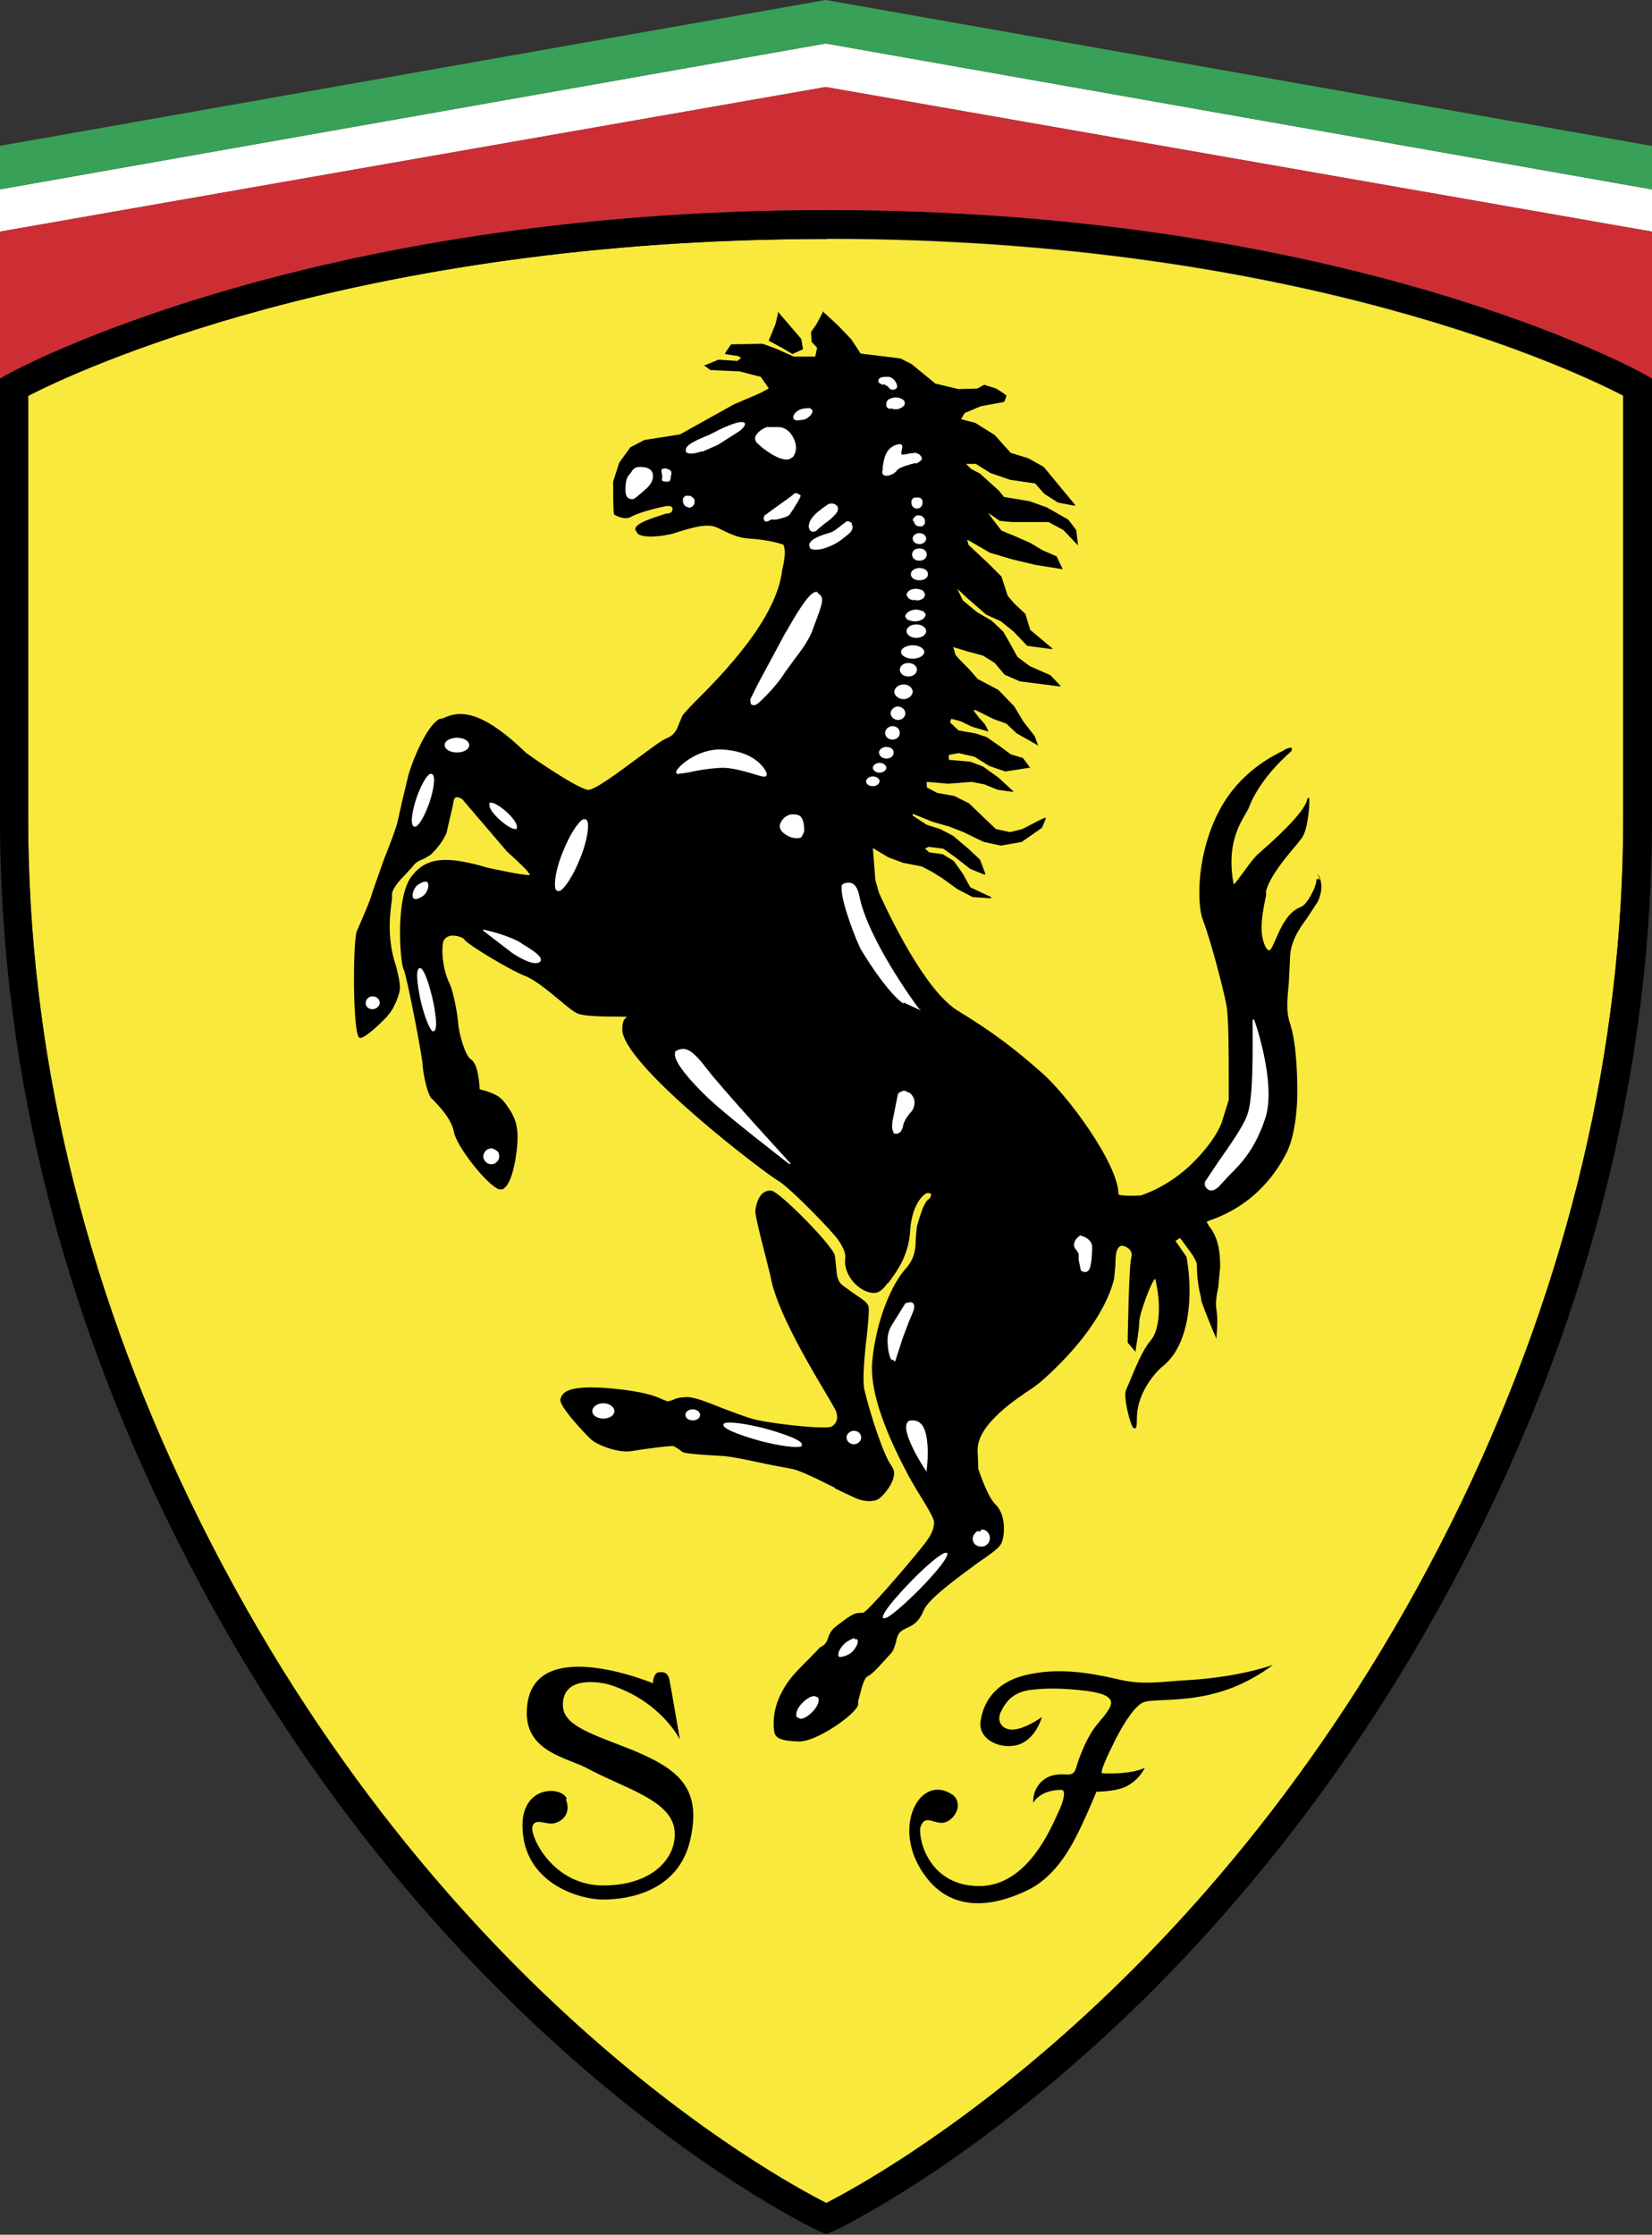
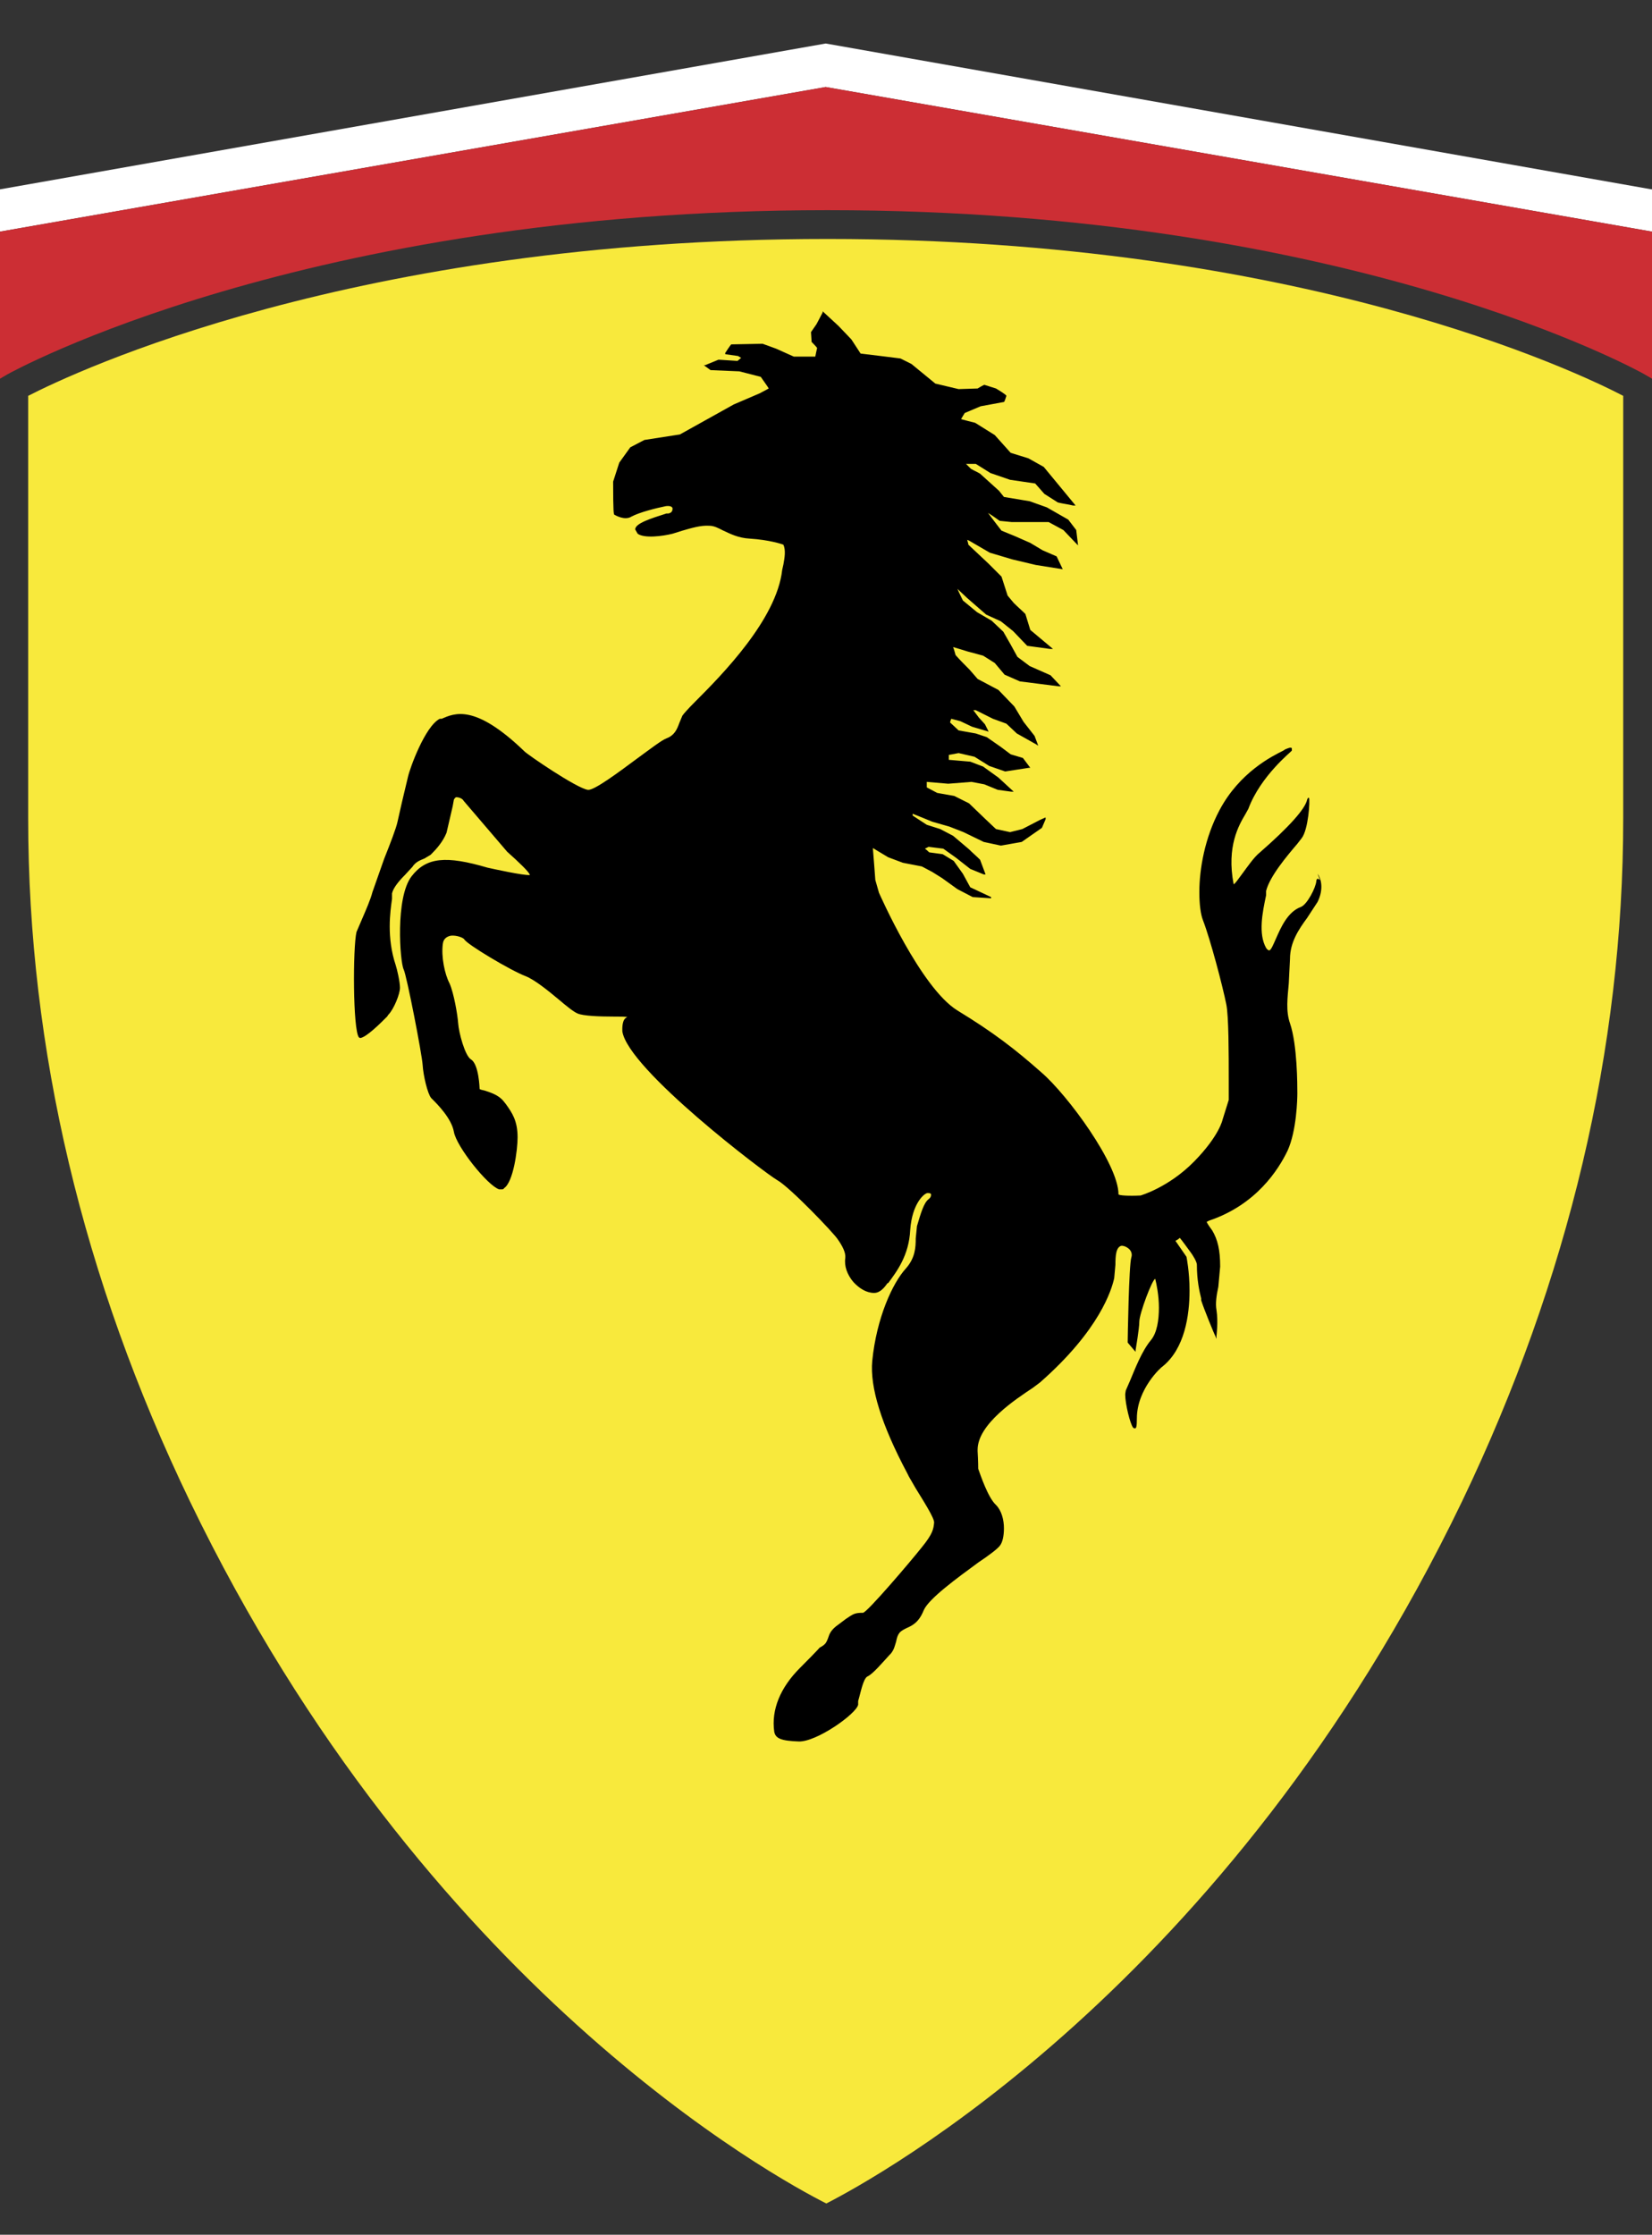
<svg xmlns="http://www.w3.org/2000/svg" id="Layer_2" viewBox="0 0 26.97 36.47">
  <rect x="0" y="0" width="26.97" height="36.47" fill="#333333" stroke="none" />
  <defs>
    <style>.cls-1{fill:#39a057;}.cls-1,.cls-2,.cls-3,.cls-4,.cls-5{fill-rule:evenodd;stroke-width:0px;}.cls-2{fill:#cc2e34;}.cls-3{fill:#fff;}.cls-4{fill:#f8e93c;}</style>
  </defs>
  <g id="Layer_1-2">
    <path class="cls-3" d="m26.97,3.09v.69L13.48,1.42,0,3.78v-.69L13.48.71l13.48,2.38Z" />
-     <path class="cls-1" d="m26.97,2.38v.71L13.48.71,0,3.09v-.71L13.48,0l13.48,2.38Z" />
    <path class="cls-2" d="m26.97,3.78L13.48,1.42,0,3.78v2.4s.12-.07.12-.07c.05-.03,4.83-2.68,13.39-2.68s13.29,2.65,13.34,2.68l.12.07v-2.4Z" />
    <path class="cls-4" d="m13.51,3.9c7.73,0,12.26,2.18,12.99,2.56v6.9c0,3.76-.89,7.51-2.63,11.14-3.82,7.93-9.58,11.05-10.38,11.46-.81-.41-6.56-3.52-10.39-11.46C1.35,20.87.46,17.12.46,13.36v-6.9c.74-.38,5.31-2.56,13.04-2.56Z" />
-     <path class="cls-5" d="m.12,6.11L0,6.18v7.18C0,17.19.9,21.01,2.68,24.7c4.17,8.66,10.64,11.69,10.71,11.72l.1.04.1-.04c.07-.03,6.53-3.06,10.7-11.72,1.78-3.69,2.68-7.51,2.68-11.34v-7.18l-.12-.07s-4.78-2.68-13.34-2.68S.16,6.09.12,6.11Zm13.39-2.22c7.73,0,12.26,2.18,12.99,2.56v6.9c0,3.76-.89,7.51-2.63,11.14-3.82,7.93-9.58,11.05-10.38,11.46-.81-.41-6.56-3.52-10.39-11.46C1.35,20.87.46,17.12.46,13.36v-6.9c.74-.38,5.31-2.56,13.04-2.56Z" />
-     <path class="cls-5" d="m15.53,29.27c.22.16.06.42-.1.47-.17.05-.32-.15-.4.07-.05.11.08.97.96.97.82,0,1.21-1.05,1.29-1.21.08-.16.13-.36.05-.36-.36,0-.46.21-.46.21,0,0-.03-.2.15-.36.15-.13.34-.1.41-.1.15,0,.12-.11.21-.32.2-.51.34-.53.47-.76.11-.19-.1-.26-.5-.3-.41-.04-.62-.02-.8,0-.18.03-.36.1-.48.38-.06.15.05.3.26.26.21-.04.42-.2.42-.2,0,0-.1.38-.41.46-.29.07-.64-.1-.59-.4.06-.39.33-.67.81-.76.49-.1.97-.02,1.41.08.43.11.75.04,1.15.02.87-.05,1.4-.25,1.4-.25,0,0-.39.32-.93.46-.54.15-1.02.09-1.18.15-.13.05-.3.3-.45.59-.13.26-.28.57-.22.57.5.02.69-.09.69-.09,0,0-.1.22-.34.32-.17.07-.45.07-.45.07,0,0-.13.32-.27.61-.14.29-.38.74-.8.97-.43.22-1.24.5-1.75-.24-.54-.77-.05-1.65.47-1.29Zm-6.29.1c.1.26-.11.39-.24.39s-.28-.09-.31.06c-.03.15.33.95,1.16.95s1.22-.48,1.16-.92c-.07-.48-.83-.67-1.44-1-.3-.16-.97-.26-.97-.89,0-1.35,2.06-.49,2.06-.49,0,0,0-.17.1-.18.05,0,.14-.02.17.13.03.15.17.97.17.97,0,0-.3-.62-1.13-.89-.15-.05-.79-.17-.78.33,0,.3.38.44,1.01.68.84.33,1.27.63,1.07,1.51-.19.85-1.01.98-1.42.98s-1.32-.28-1.32-1.21c0-.66.64-.64.72-.44Zm4.39-5.08l.34.16c.19.08.32.04.36.02.05-.02.23-.21.26-.37.02-.07,0-.12-.03-.17-.13-.16-.36-.87-.45-1.26-.03-.14,0-.54.04-.86.03-.27.04-.44.03-.49-.02-.07-.12-.13-.24-.21l-.18-.13c-.1-.08-.1-.19-.11-.31l-.02-.18c-.04-.17-.91-1.05-1.04-1.06-.19-.01-.24.2-.26.33,0,.07.08.41.16.71l.09.36c.09.56.69,1.55.94,1.97l.12.21c.05.12.03.21-.06.27-.09.05-.87-.03-1.24-.11-.16-.04-.36-.12-.55-.19-.22-.09-.43-.17-.55-.18-.14,0-.21.02-.26.05l-.08.02-.08-.03c-.1-.05-.3-.13-.82-.18-.77-.07-.82.08-.85.17-.04.11.43.6.51.67.11.09.45.22.66.18.24-.04.63-.09.68-.08l.08.05.07.05c.07.03.49.05.62.06.15,0,.54.09.83.15l.32.06c.13.02.45.18.71.31Z" />
    <path class="cls-5" d="m21.55,14.36s-.03-.02-.04-.02c0,0-.02.01-.02.04-.01.11-.15.38-.25.42-.22.08-.33.34-.41.52-.04.09-.08.19-.11.19-.01,0-.03-.01-.05-.04-.13-.23-.06-.58,0-.86v-.07c.06-.24.34-.57.51-.77l.07-.09c.11-.14.14-.62.12-.66,0,0-.01,0-.01,0,0,0,0,0,0,0h0s0,0,0,0c0,0-.01,0-.02.03-.03.15-.3.45-.77.86-.1.08-.2.23-.29.35-.06.08-.12.17-.14.17-.12-.62.09-.97.19-1.14l.05-.09c.2-.54.71-.94.71-.95,0-.02,0-.03,0-.04-.02-.02-.06,0-.11.02l-.03.02c-.18.09-.71.35-1.04.97-.24.45-.33.96-.33,1.34,0,.19.02.36.06.46.12.31.32,1.07.38,1.37.04.19.04.82.04,1.22,0,.2,0,.33,0,.34,0,0-.1.32-.1.32,0,0-.05.26-.46.68-.42.43-.88.56-.88.56-.19.01-.36,0-.36-.02,0-.49-.83-1.62-1.26-1.99-.43-.38-.78-.65-1.37-1.01-.6-.37-1.27-1.9-1.28-1.92l-.06-.21s-.03-.41-.04-.52c.02.01.05.03.05.03l.2.12.24.09s.31.06.31.06c0,0,.17.09.17.09l.16.1.25.18.25.13s.3.02.3.02v-.02s-.34-.16-.34-.16c0,0-.12-.22-.12-.22-.05-.07-.1-.14-.15-.21,0,0-.18-.11-.18-.11-.07-.01-.15-.02-.22-.03,0,0-.04-.04-.07-.06.02-.01.06-.03.06-.03,0,0,.24.03.24.03,0,0,.21.15.21.15l.23.18s.22.09.22.09h.03s-.09-.24-.09-.24c-.06-.06-.12-.11-.18-.17l-.26-.22s-.21-.11-.21-.11c0,0-.22-.07-.22-.07,0,0-.23-.15-.23-.15,0,0,0-.02,0-.03.03.01.32.13.32.13,0,0,.28.08.28.08,0,0,.23.09.23.09,0,0,.33.16.33.16,0,0,.28.06.28.06,0,0,.34-.06.34-.06,0,0,.33-.23.33-.23,0,0,.06-.14.06-.14v-.03s-.09.04-.09.04c0,0-.29.15-.29.15l-.2.05s-.23-.05-.23-.05h0s-.18-.17-.18-.17l-.26-.25-.24-.12s-.28-.05-.28-.05c0,0-.17-.09-.17-.09,0,0,0,0,0,0,0-.02,0-.06,0-.09l.35.03.38-.03s.21.04.21.04l.22.09.22.03h.04s-.25-.23-.25-.23c0,0-.25-.18-.25-.18,0,0-.21-.08-.21-.08,0,0-.34-.03-.35-.03,0,0,0,0,0-.01,0-.02,0-.05,0-.07l.16-.03s.26.06.26.06c0,0,.24.15.24.15l.26.09s.39-.06.39-.06h.02s-.12-.16-.12-.16c0,0-.2-.06-.2-.06,0,0-.16-.12-.16-.12l-.23-.16s-.18-.06-.18-.06c0,0-.28-.05-.28-.05,0,0-.14-.13-.14-.13,0,0,.01-.04.02-.06l.15.04.19.09.27.08-.06-.12-.1-.11-.09-.12h.04s.28.14.28.14l.22.08s.17.16.17.16c0,0,.32.18.32.18l.03.02-.06-.16s-.18-.23-.18-.23l-.15-.25s-.26-.27-.26-.27c0,0-.34-.18-.34-.18,0,0-.13-.15-.13-.15-.08-.08-.16-.16-.23-.24,0,0-.02-.08-.04-.13.04.01.23.07.23.07l.26.07s.19.12.19.12c0,0,.16.19.16.19,0,0,.25.11.25.11l.63.08h.04s-.17-.18-.17-.18c0,0-.34-.15-.34-.15l-.2-.15s-.11-.2-.11-.2l-.12-.21s-.19-.18-.19-.18c0,0-.24-.14-.24-.14l-.23-.19s-.06-.12-.09-.19l.16.15.31.27s.24.11.24.11l.2.16.23.24s.37.05.37.05h.05s-.37-.31-.37-.31c0,0-.08-.26-.08-.26-.06-.06-.13-.12-.19-.18l-.1-.12s-.1-.31-.1-.31c-.07-.07-.14-.14-.21-.21,0,0-.33-.31-.33-.31h0s-.01-.05-.02-.08c.03.01.06.03.06.03l.31.18s.37.11.37.11l.38.09.44.07-.1-.21s-.23-.1-.23-.1l-.2-.12s-.25-.11-.25-.11l-.22-.09s-.14-.18-.22-.29c.08.05.19.13.19.13,0,0,.2.02.2.02h.6s.24.13.24.13c0,0,.21.22.21.22l.03.03-.03-.25s-.13-.17-.13-.17c0,0-.35-.2-.35-.2l-.28-.1s-.42-.07-.42-.07h0s-.08-.1-.08-.1c0,0-.31-.28-.31-.28-.05-.03-.1-.05-.15-.08,0,0-.05-.05-.08-.08h.16s.24.15.24.15c0,0,.32.11.32.11l.41.06h0s.15.17.15.17l.22.14c.08.02.17.03.25.05h.04s-.52-.63-.52-.63c0,0-.25-.14-.25-.14,0,0-.29-.09-.29-.09,0,0-.26-.29-.26-.29,0,0-.32-.2-.32-.2-.08-.02-.16-.04-.23-.06.01-.02.06-.1.06-.1,0,0,.26-.11.26-.11,0,0,.38-.07.38-.07.01,0,.04-.1.04-.1,0-.02-.17-.12-.17-.12-.06-.02-.13-.04-.19-.06-.01,0-.11.06-.11.06,0,0-.31.01-.31.01,0,0-.38-.09-.38-.09,0,0-.39-.32-.39-.32-.06-.03-.12-.06-.18-.09,0,0-.64-.08-.65-.08,0,0-.15-.23-.15-.23l-.21-.22s-.26-.24-.26-.24v.02s-.1.19-.1.19c0,0-.09.13-.09.13h0s.01.16.01.16c0,0,.09.09.09.1,0,0-.03.13-.03.14,0,0-.35,0-.35,0,0,0-.29-.13-.29-.13,0,0-.22-.08-.22-.08,0,0-.51.01-.51.01-.01,0-.1.14-.1.14v.02s.21.03.21.03c0,0,.03.02.05.03l-.06.05s-.31-.02-.31-.02c0,0-.22.09-.22.09h-.02s.11.08.11.08c0,0,.47.02.47.02l.35.09h0s.07.1.07.1c0,0,.05.07.06.09l-.15.08s-.42.18-.42.18l-.88.49s-.58.09-.58.09c0,0-.23.12-.23.12,0,0-.18.25-.18.25,0,0-.1.31-.1.31,0,.52.01.53.02.54.02.01.17.1.28.03.13-.07.41-.14.56-.17.07-.01.11.01.11.04,0,.03-.01.07-.07.08h-.03c-.25.08-.51.16-.51.26l.04.07c.11.08.41.04.57,0l.16-.05c.14-.04.3-.09.44-.08.08,0,.15.04.23.08.11.05.24.12.43.13.32.02.53.09.55.1.04.09.02.21,0,.32l-.02.09c-.09.81-.99,1.72-1.42,2.15-.12.12-.19.2-.21.23l-.05.12c-.04.11-.08.2-.21.25-.08.03-.26.17-.48.33-.31.23-.7.52-.8.51-.18-.02-1.01-.59-1.04-.63-.81-.78-1.14-.62-1.35-.53h-.03c-.24.12-.49.81-.52.95l-.1.42-.07.31c-.02.1-.12.36-.22.61l-.19.54c-.03.12-.11.3-.17.44l-.09.21c-.06.25-.06,1.6.04,1.72h0s.02.01.02.01c.1-.01.33-.24.44-.35l.02-.03c.09-.09.19-.34.19-.44s-.05-.31-.07-.37c-.15-.45-.09-.87-.06-1.08v-.09c.02-.09.11-.2.21-.3l.12-.13c.06-.09.13-.11.2-.14l.1-.06.02-.02c.07-.07.18-.19.24-.34l.1-.43.02-.11s.02-.04.04-.04c.04,0,.1.02.12.06l.71.83c.18.16.37.34.37.38h0s0,0,0,0c-.1.01-.6-.1-.69-.12-.68-.2-1-.17-1.24.14-.27.35-.19,1.4-.13,1.52.05.1.3,1.39.31,1.56.01.17.08.47.14.54l.02.02c.08.08.31.31.35.53.04.24.55.88.74.94.01,0,.03,0,.04,0,.01,0,.03,0,.04-.02.15-.1.22-.62.22-.83,0-.27-.09-.4-.19-.54l-.04-.05c-.08-.1-.21-.14-.3-.17-.04-.01-.09-.02-.09-.03,0,0-.01-.4-.14-.48-.1-.06-.2-.44-.21-.59-.01-.14-.07-.49-.14-.65-.08-.15-.14-.44-.11-.65.01-.09.08-.12.13-.13.09-.01.2.03.22.06.04.08.76.51,1,.6.15.06.36.23.54.38.13.11.24.2.31.23.09.04.36.05.57.05.11,0,.23,0,.24.01-.09.03-.08.19-.08.23.09.62,2.35,2.33,2.53,2.43.2.11.93.87.99.97.07.1.13.21.12.3-.02.13.03.27.13.39.1.11.22.18.34.18.1,0,.17-.09.22-.16h.01c.14-.19.34-.45.36-.87.03-.42.22-.59.28-.6.03,0,.05,0,.06.02,0,.02,0,.05-.04.08-.08.06-.13.24-.19.44,0,0-.02.2-.02.2,0,.15-.01.32-.16.49-.22.24-.48.81-.55,1.51-.04.43.15,1.04.57,1.83l.03.06.11.19c.11.18.31.49.3.56-.01.1-.02.18-.2.4-.19.24-.89,1.06-.96,1.07-.14,0-.16.02-.28.1l-.12.09c-.13.09-.15.16-.17.22-.02.05-.03.09-.09.13l-.05.03s-.03.04-.32.33c-.32.32-.47.68-.42,1.04.02.11.11.15.4.16.29.01.94-.45.97-.6v-.06c.04-.13.08-.36.15-.4.09-.04.24-.22.36-.35l.02-.02c.06-.07.07-.14.09-.2.01-.05.02-.1.06-.15.03-.03.07-.05.11-.07.09-.04.2-.09.28-.29.08-.19.55-.53.89-.78.18-.12.31-.22.35-.27.05-.06.07-.17.07-.29,0-.14-.04-.29-.13-.38-.13-.12-.25-.48-.29-.59h0s0-.13-.01-.29c0,0,0-.01,0-.02,0-.42.63-.83.9-1.01l.12-.09c.98-.86,1.17-1.52,1.21-1.7l.02-.22c0-.15.01-.29.1-.31.04,0,.09.02.13.06.02.02.05.07.03.13-.04.12-.06,1.34-.06,1.39,0,0,.11.13.11.13l.02.02v-.03s.06-.35.06-.46c0-.13.21-.69.26-.7,0,0,0,0,0,0,.02.08.06.27.06.47s-.03.41-.13.53c-.15.18-.26.47-.34.66l-.07.16s-.01.05-.01.07c0,.15.08.48.13.54.01.01.02.01.03.01.02,0,.03-.03.03-.16,0-.49.41-.85.42-.85.36-.29.44-.83.44-1.24,0-.31-.05-.55-.05-.55-.06-.09-.12-.17-.18-.26,0,0,.06-.03.07-.05.02.02.18.24.18.24.03.04.1.15.1.2,0,.25.04.43.07.55v.03c.04.13.22.57.23.58l.02.05v-.05s.03-.23,0-.42c-.02-.11,0-.24.03-.38l.03-.33c0-.27-.04-.44-.13-.59l-.05-.07s-.04-.06-.04-.07l.04-.02c.77-.26,1.13-.83,1.28-1.14.15-.33.16-.85.16-.94,0-.13,0-.79-.12-1.14-.07-.2-.04-.42-.02-.65l.02-.4c0-.27.14-.48.28-.67l.17-.26c.11-.22.05-.4,0-.46Z" />
-     <path class="cls-5" d="m12.93,5.78s.18-.08.18-.08c0-.01-.03-.17-.03-.17-.12-.14-.24-.28-.36-.42l-.02-.02v.03s-.04.17-.04.17c0,0-.11.27-.11.27h0s.24.13.24.13l.15.09Z" />
-     <path class="cls-3" d="m13,6.86s.09,0,.15-.02c.08-.04.13-.11.11-.15l-.04-.03s-.09,0-.15.02c-.07.03-.12.08-.12.13,0,0,0,.02,0,.02l.04.03Zm1.43-.59l.07.04s.01.02.02.03c.01,0,.02.01.03.02.01,0,.03,0,.04,0,.01,0,.03-.01.04-.02.02-.01.02-.04.01-.07-.02-.06-.08-.12-.14-.12-.08,0-.16,0-.16.07,0,.03.04.05.08.06Zm.08.24s-.05.05-.04.09v.03s.02.04.05.04h.05c.07.03.17-.01.2-.07,0-.02.01-.05-.03-.08-.08-.05-.17-.04-.23,0Zm.21.92s-.01-.04,0-.08c.01-.04.02-.07,0-.09-.02-.02-.05-.01-.09,0-.18.06-.2.24-.22.37v.04c-.02.06.01.08.03.09.06.02.17-.03.2-.08.03-.05.18-.09.29-.12h.04c.05-.03.08-.05.08-.07,0-.04-.03-.07-.07-.09-.03-.02-.08,0-.13,0-.05.01-.1.03-.14.01Zm-1.86.07s.07-.02.09-.05c.06-.08.06-.2,0-.31-.05-.1-.14-.17-.24-.17h0s-.02,0-.02,0h-.17c-.09.03-.17.1-.19.16-.01.03,0,.06.02.09.14.14.37.29.51.28Zm-1.67-.14c.02.05.11.06.25.01h.03s.25-.11.25-.11l.36-.23s.1-.08.08-.12c-.01-.03-.06-.02-.09-.02-.1.02-.19.06-.3.11l-.14.07-.06.03c-.22.09-.4.17-.37.26Zm-.75.26c-.07,0-.11.04-.13.08l-.03.04c-.06.05-.07.17-.07.26,0,.04.01.11.05.13.07.04.1.01.18-.06l.06-.05c.07-.06.15-.13.16-.23,0-.04,0-.08-.03-.11-.04-.05-.12-.06-.18-.06Zm.41.03s-.03,0-.04,0c-.02.02-.01.07,0,.1v.03s0,.02,0,.02c0,.01-.01.03,0,.04,0,.01.03.02.07.02.05,0,.05,0,.07-.05v-.03s.02-.06.01-.08c-.02-.04-.07-.05-.11-.06Zm.39.64s.05-.01.07-.03c.02-.02.03-.04.03-.07s0-.05-.03-.07c-.02-.02-.04-.03-.07-.03-.01,0-.03,0-.04,0-.01,0-.02.01-.03.02,0,0-.02.02-.02.03,0,.01,0,.02,0,.04,0,.05.04.1.1.1Zm1.78-.24s-.03,0-.04,0c-.01,0-.02.01-.03.02-.03.03-.19.14-.3.22l-.15.11h-.01s-.03.04-.02.08l.02.03h.04s.06-.03.06-.03h.08c.08-.02.18-.04.22-.08l.06-.09.08-.13s.04-.07.04-.09c0,0,0-.02-.02-.02,0,0-.02,0-.02-.01Zm.18.54s.02.07.04.08c.04.02.09,0,.12-.04l.11-.09c.06-.04.12-.09.18-.16.05-.07.03-.11.01-.13-.04-.04-.11-.04-.14-.02l-.03.02c-.07.05-.24.16-.28.29,0,.02-.01.05-.01.07Zm.71-.05s-.06-.05-.09-.03l-.08.06c-.05.04-.12.1-.18.12-.14.04-.33.1-.35.2h0s.01.06.02.06c.05.04.18.02.28-.02.14-.05.23-.12.35-.22.07-.06.07-.13.04-.16Zm-.55,1.12h-.05c-.12.03-.32.38-.47.64l-.03.05-.43.8-.13.26s0,.06.01.08c.02.02.06.03.1,0,.07-.05.33-.31.45-.51l.16-.22c.1-.13.22-.29.29-.46l.02-.06c.16-.42.19-.49.06-.57Zm1.61-1.54s-.02,0-.04,0c-.01,0-.02.01-.03.02,0,0-.02.02-.02.03,0,.01,0,.02,0,.04,0,.05.04.09.09.09s.09-.04.09-.09c0-.01,0-.02,0-.04,0-.01-.01-.02-.02-.03,0,0-.02-.02-.03-.02s-.02,0-.04,0Zm-.05.38c0,.05.04.09.09.09.01,0,.02,0,.04,0,.01,0,.02-.01.03-.02,0,0,.02-.02.02-.03,0-.01,0-.02,0-.04,0-.02-.01-.05-.03-.06-.02-.02-.04-.03-.07-.03-.02,0-.05,0-.07.03-.02.02-.03.04-.03.06Zm.09.2c-.06,0-.11.04-.11.09s.05.09.11.09.11-.04.11-.09c0-.05-.05-.09-.11-.09Zm0,.25c-.07,0-.12.04-.12.1s.05.1.12.1.12-.04.12-.1-.05-.1-.12-.1Zm0,.32c-.07,0-.14.04-.14.1s.06.1.14.1.14-.04.14-.1-.06-.1-.14-.1Zm-.05.53c.09,0,.15-.05.14-.11l-.03-.05s-.08-.04-.13-.03c-.08,0-.14.05-.14.1h0s.03.05.03.05c.03.03.08.04.13.03Zm0,.34c.1-.01.16-.07.15-.12l-.03-.04s-.09-.04-.15-.03c-.09.01-.16.07-.15.12l.03.04s.09.04.15.03Zm-.16.16c0,.06.07.11.16.11s.16-.05.16-.11-.07-.11-.16-.11c-.09,0-.16.05-.16.11Zm.29.34c0-.06-.09-.11-.19-.11s-.19.05-.19.11.09.11.19.11.19-.05.19-.11Zm-.12.29c0-.06-.06-.11-.14-.11s-.14.05-.14.11.06.11.14.11.14-.05.14-.11Zm-.07.36c0-.07-.07-.12-.15-.12s-.15.06-.15.12.07.12.15.12.15-.06.15-.12Zm-.12.35c0-.06-.06-.11-.12-.11s-.12.05-.12.11.06.11.12.11c.07,0,.12-.05.12-.11Zm-.21.21c-.06,0-.12.05-.12.11s.05.11.12.11.12-.05.12-.11c0-.06-.05-.11-.12-.11Zm-.1.53c.07,0,.12-.04.12-.1s-.06-.09-.12-.09-.12.04-.12.09.05.1.12.1Zm-.11.23c.06,0,.11-.04.11-.08s-.05-.08-.11-.08-.11.04-.11.08.05.08.11.08Zm-.11.22c.06,0,.11-.04.11-.08s-.05-.08-.11-.08-.11.04-.11.08c0,.05.05.08.11.08Zm-3.2-.2h.02s.15-.02.15-.02c.13-.03.33-.07.57-.08.18,0,.37.06.51.1.13.04.19.06.21.03.02-.02,0-.04,0-.06-.04-.08-.21-.35-.75-.37-.35,0-.64.23-.71.34-.01.02-.02.04,0,.05h0Zm2.03,1.03s.05-.06.05-.12c-.01-.22-.07-.25-.19-.25s-.21.12-.21.19c0,.06.04.11.13.16.05.03.16.06.23.02Zm1.67,2.7c.18.08.24.11.26.12,0,0,0,0,0,0,0,0,0,0,0,0,.01,0,.02,0,.02,0,0,0,0-.01-.01-.01,0,0,0,0,0,0,0,0-.01,0-.01,0-.12-.15-.82-1.14-.97-1.8-.02-.11-.05-.21-.12-.25-.04-.02-.09-.02-.15,0h0s-.02.02-.03.03c0,.02,0,.04,0,.06,0,.23.25.88.33,1.01.45.73.67.85.68.86Zm5.73.28h-.03s0,.21,0,.46c0,.37-.01.86-.08,1.07-.05.18-.29.52-.48.79,0,0-.22.33-.22.33,0,.01,0,.02,0,.04,0,.03.02.06.05.08.02.02.1.05.21-.08l.14-.15c.19-.19.42-.42.59-.94.18-.57-.18-1.6-.19-1.61Zm-5.9,1.85s.04.02.07.01c.02,0,.04-.02.06-.04.01-.02.02-.04.03-.06,0-.07.06-.17.13-.25.04-.04.06-.1.06-.16,0-.06-.03-.11-.07-.15l-.09-.04c-.06,0-.11.05-.11.05-.03.15-.06.3-.09.45h0s-.02.14.02.18Zm3.06,1.67h0s0,0,0,0c0,0-.08.04-.1.12-.02.05.01.1.04.13l.03.05v.1s.03.15.03.15c0,.01.01.03.03.04.01,0,.03.01.04.01.04,0,.08-.03.09-.09.02-.08.03-.18.03-.32,0-.13-.16-.18-.17-.18Zm-4.74-1.18s-1.13-1.23-1.37-1.55c-.25-.33-.36-.35-.49-.28,0,0-.02.01-.02.02,0,0,0,.02,0,.03-.02.13.26.45.51.69.34.33,1.35,1.1,1.36,1.11l.02-.02Zm-4.39-3.59c-.23-.14-.62-.22-.62-.22v.02s.43.33.43.33c.07.06.39.26.49.18,0,0,.01-.01.02-.02,0,0,0-.02,0-.02,0-.06-.11-.14-.31-.26Zm-.11-1.86h.03c.04-.06-.05-.18-.16-.28-.1-.09-.2-.15-.25-.15h-.03s0,.03,0,.04c0,.06.08.16.17.24.1.09.2.15.25.15Zm1.16-.16h-.04c-.08.04-.22.25-.33.53-.08.19-.13.4-.13.53,0,.06.01.1.04.11h.04c.08-.04.22-.25.33-.53.08-.19.13-.4.13-.53,0-.06-.01-.1-.04-.11Zm-2.1-1.33c-.11,0-.2.05-.2.12s.09.12.2.12.2-.05.2-.12-.09-.12-.2-.12Zm-.7,1.45h.03c.06-.03.15-.19.22-.39.07-.21.11-.44.04-.47h-.03c-.06.03-.15.19-.22.39-.07.21-.11.44-.04.47Zm.18,1.1c.06-.08.07-.17.03-.2h-.05s-.09.03-.13.08c-.06.08-.07.17-.03.2h.05s.09-.03.13-.08Zm-.07,1.21h0s-.02,0-.02,0c-.08.02-.02.36.02.54.06.25.14.45.19.49h0s.02,0,.02,0c.08-.02.02-.36-.02-.54-.06-.25-.13-.45-.19-.49Zm-.79.46c-.06,0-.11.05-.11.11s.05.1.11.1.12-.05.12-.1c0-.06-.05-.11-.12-.11Zm1.94,2.48s-.07.01-.09.04c-.02.02-.04.06-.04.09,0,.07.06.13.13.13.03,0,.07-.01.09-.04.03-.02.04-.06.04-.09,0-.04-.01-.07-.04-.09-.03-.02-.06-.04-.09-.04Zm6.56,3.45s.02.03.03.03h0s.01-.02.01-.02l.12-.37.09-.24.08-.19c.02-.06.02-.1,0-.13-.04-.04-.12,0-.13,0,0,0-.23.37-.23.37-.04.07-.06.15-.06.24,0,.13.03.26.06.31Zm.55,1.83v-.04s.07-.53-.08-.73c-.02-.02-.04-.04-.06-.05-.02-.01-.05-.02-.08-.02-.05,0-.08,0-.1.04-.1.16.28.75.3.77l.02.03Zm.88.97s-.04,0-.05,0c-.02,0-.03.02-.04.03-.01.01-.02.03-.03.04,0,.02-.01.03-.01.05,0,.08.06.13.14.13.04,0,.07-.01.1-.04.03-.03.04-.06.04-.1s-.01-.07-.04-.1c-.03-.03-.06-.04-.1-.04Zm-2.07-1.64c-.06,0-.12.05-.12.11s.06.11.12.11.12-.05.12-.11-.05-.11-.12-.11Zm1.51,1.99h-.01c-.07,0-.34.23-.57.47-.02.02-.52.53-.45.6h0s.02,0,.02,0c.07,0,.34-.24.57-.47.02-.02.52-.53.45-.6h0Zm-1.5,1.39s-.11.04-.17.1c-.07.07-.12.17-.08.21h.04s.11-.02.17-.08c.07-.07.12-.17.08-.21h-.04Zm-.66.95c-.05,0-.12.04-.19.11-.07.07-.1.14-.1.19,0,.02,0,.04.02.05l.05.02c.05,0,.12-.04.19-.11.09-.09.13-.19.09-.24l-.05-.02Zm-3.44-4.78c-.1,0-.18.06-.18.13s.08.12.18.12.18-.05.18-.12c0-.07-.08-.13-.18-.13Zm1.46.1c-.07,0-.12.04-.12.09,0,.05.05.09.12.09s.12-.04.12-.09c0-.05-.06-.09-.12-.09Zm1.78.6v-.02c.03-.08-.39-.21-.61-.27-.27-.07-.59-.12-.66-.08h0s-.01.02-.01.02c-.02.08.4.21.62.27.27.07.59.12.66.08h0Z" />
  </g>
</svg>